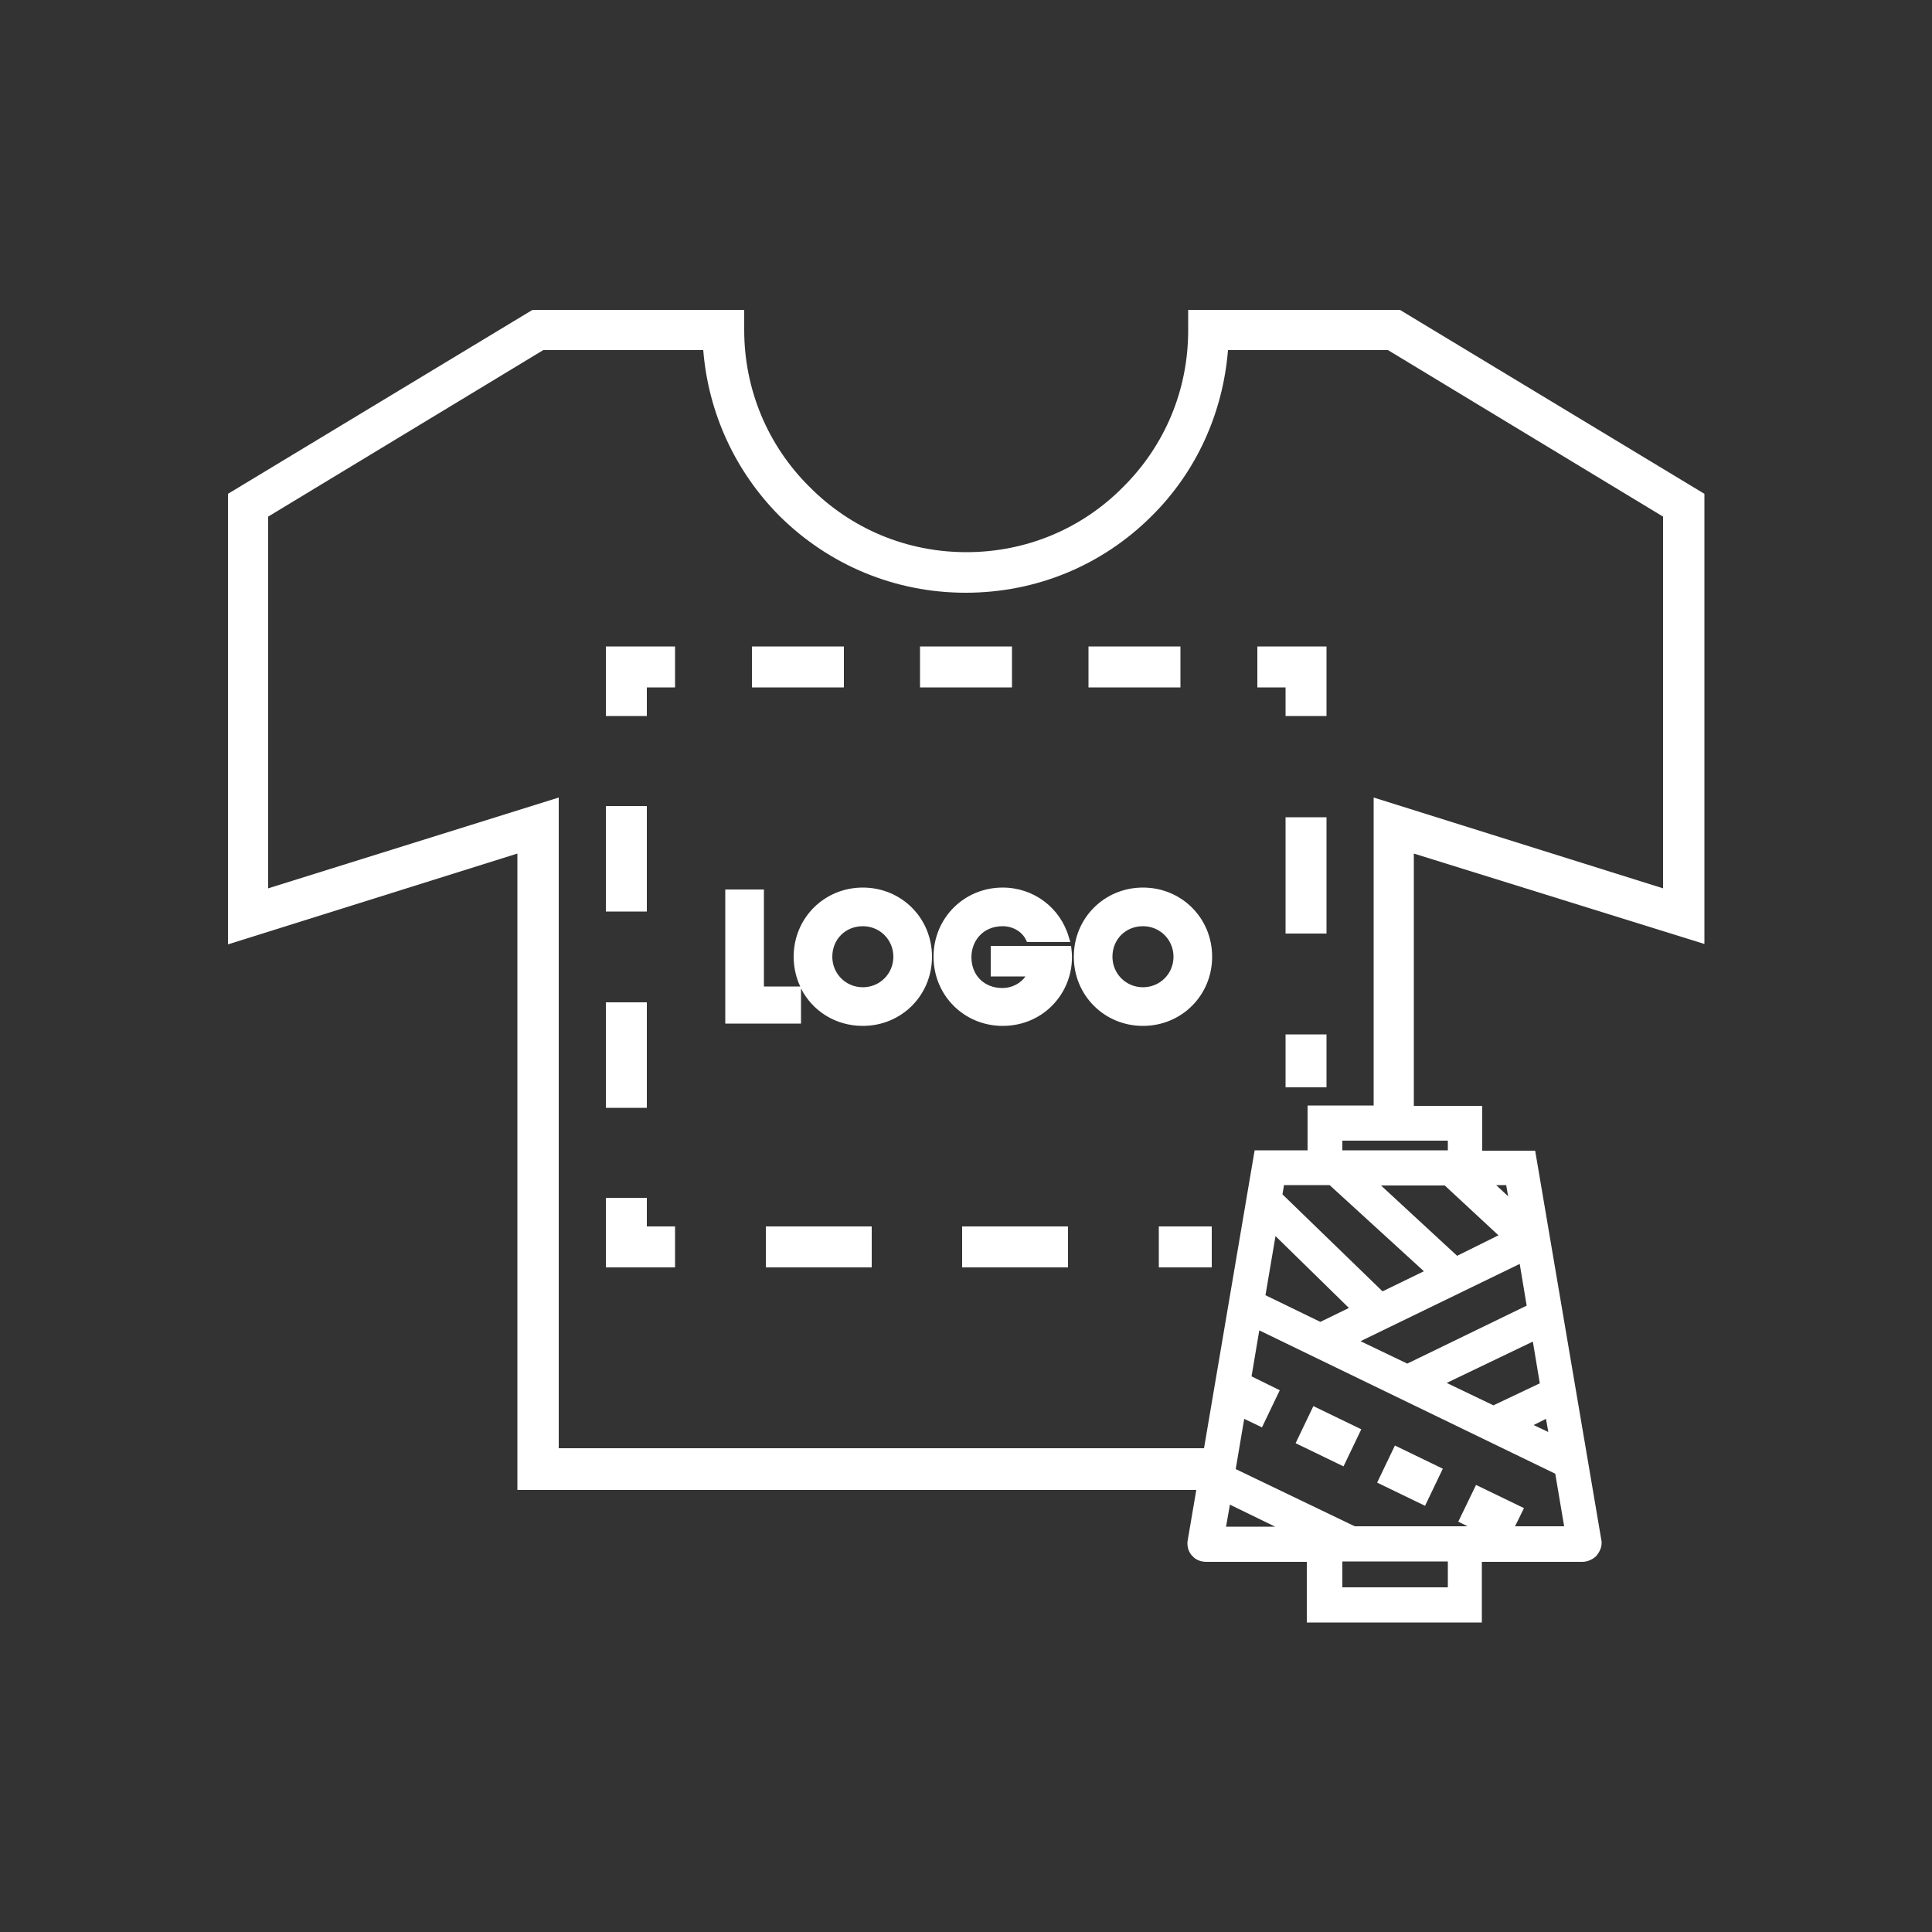
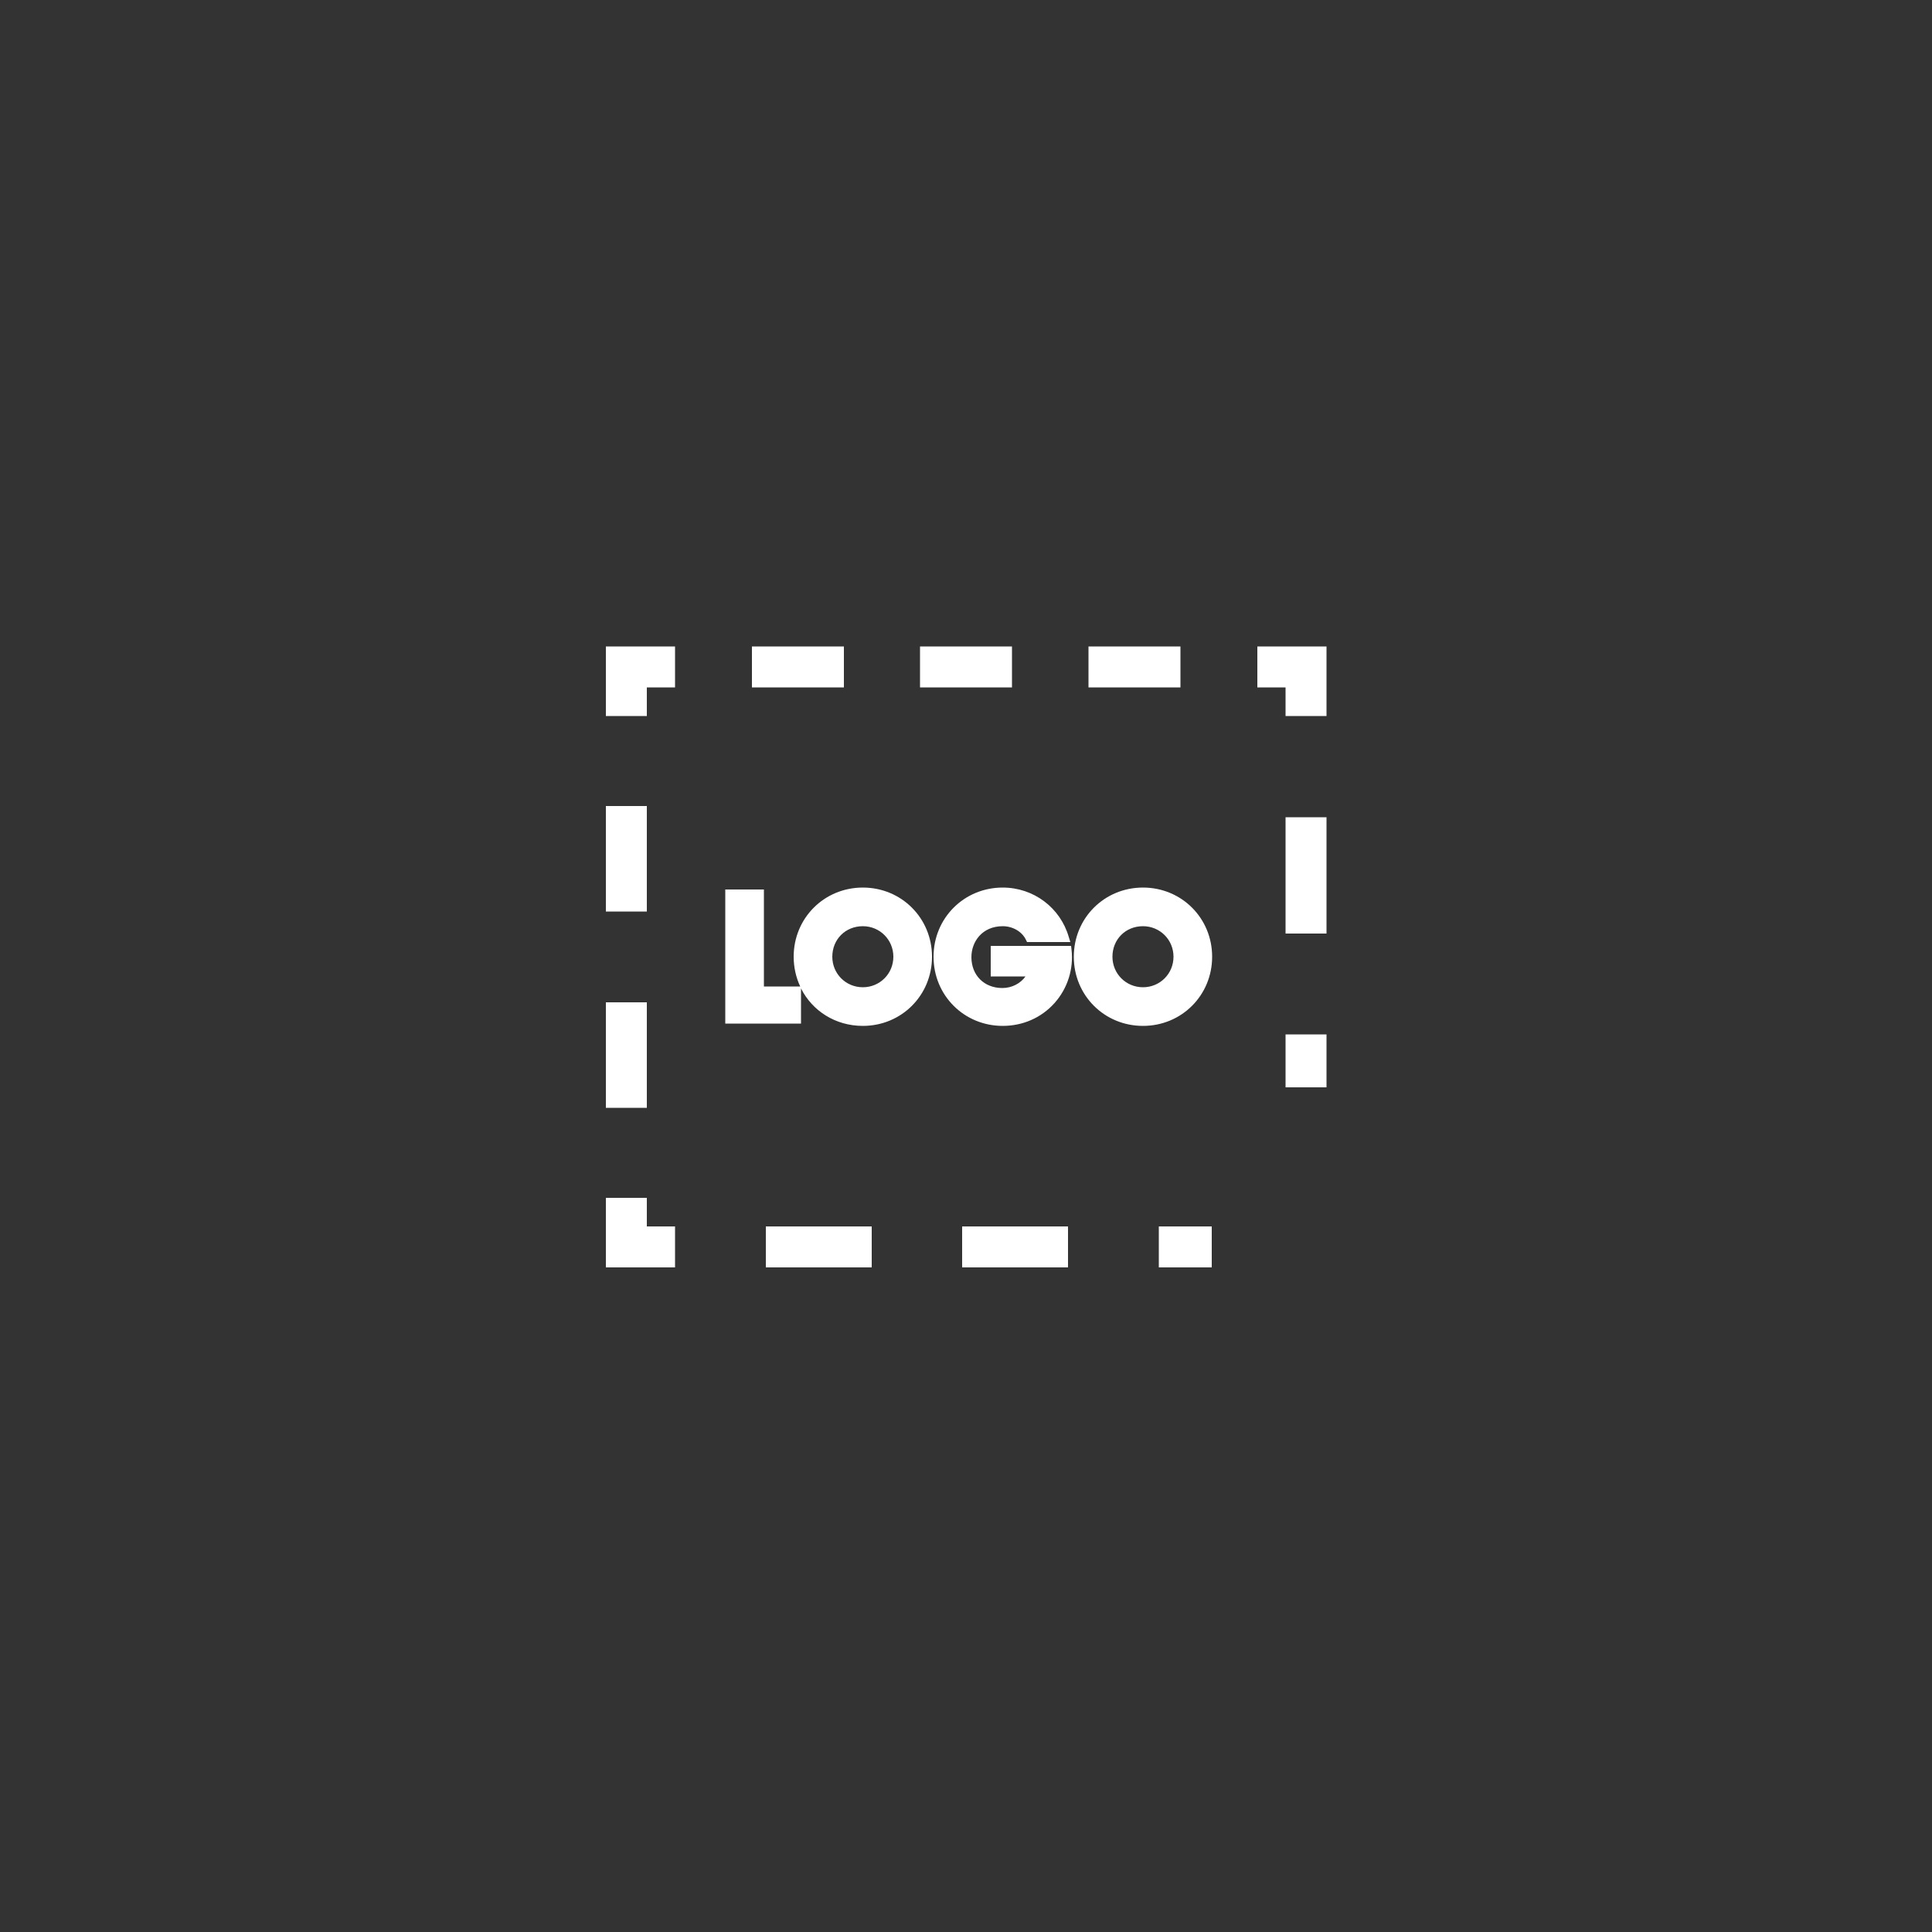
<svg xmlns="http://www.w3.org/2000/svg" version="1.1" id="Calque_1" x="0px" y="0px" viewBox="0 0 500 500" style="enable-background:new 0 0 500 500;" xml:space="preserve">
  <rect x="0" y="0" width="500" height="500" fill="#333333" stroke="none" />
  <style type="text/css"> .st0{fill:#FFFFFF;} </style>
  <g>
    <path class="st0" d="M167.4,317.4h7.3V328h-17.9v-18h10.6L167.4,317.4L167.4,317.4z M167.4,259.4h-10.6v27.3h10.6V259.4z M156.8,185.3h10.6v-7.4h7.3v-10.6h-17.9L156.8,185.3L156.8,185.3z M261.9,167.3h-23.8v10.6h23.8V167.3z M305.5,167.3h-23.8v10.6 h23.8V167.3z M167.4,208.6h-10.6v27.3h10.6V208.6z M198.2,328h27.4v-10.6h-27.4V328z M218.4,167.3h-23.8v10.6h23.8V167.3z M277.2,244.8h-20.8v7.9h9c-1.3,1.8-3.5,3-6,3c-4.7,0-8-3.3-8-8c0-4,2.8-8,8.1-8c2.6,0,5,1.4,6,3.5l0.3,0.6H277l-0.4-1.3 c-2.2-7.6-9.1-12.8-17.1-12.8c-10,0-17.9,7.9-17.9,17.9c0,10,7.9,17.9,17.9,17.9c5.2,0,10-2.1,13.4-5.9c3.4-3.8,5-8.9,4.4-13.9 L277.2,244.8z M332.7,241.6h10.6v-30.1h-10.6V241.6z M332.7,281.4h10.6v-13.7h-10.6V281.4z M325.4,167.3v10.6h7.3v7.4h10.6v-18 H325.4z M249,328h27.4v-10.6H249V328z M241.2,247.6c0,10-7.9,17.9-17.9,17.9c-7.1,0-13.1-3.9-16-9.7v9.1h-19.6v-34.7h10v25.1h9.4 c-1.1-2.3-1.7-5-1.7-7.7c0-10,7.9-17.9,17.9-17.9S241.2,237.6,241.2,247.6z M223.3,239.7c-4.5,0-7.9,3.4-7.9,7.9 c0,4.4,3.5,7.9,7.9,7.9s7.9-3.5,7.9-7.9S227.7,239.7,223.3,239.7z M313.7,247.6c0,10-7.9,17.9-17.9,17.9s-17.9-7.9-17.9-17.9 s7.9-17.9,17.9-17.9C305.8,229.7,313.7,237.6,313.7,247.6z M295.8,239.7c-4.5,0-7.9,3.4-7.9,7.9c0,4.4,3.5,7.9,7.9,7.9 s7.9-3.5,7.9-7.9S300.2,239.7,295.8,239.7z M299.9,328h13.7v-10.6h-13.7V328z" />
-     <path class="st0" d="M339.9,363.9l12.4,6l-4.6,9.6l-12.4-6L339.9,363.9z M365.9,220.9v65.3h17.7v11.6h13.7l17.1,100.6 c0.1,0.4,0.1,0.6,0.1,0.9c0,1.2-0.5,2.3-1.4,3.4l-0.1,0.1c-1,0.9-2.3,1.4-3.5,1.4h-26v15.7h-45.3v-15.7h-26c-1.4,0-2.7-0.5-3.5-1.4 c-0.9-0.8-1.4-2.1-1.4-3.4c0-0.2,0-0.5,0.1-0.9l2.2-12.9H133.9V220.9L59,244.4V127.8l78.8-47.6h54.8v5.2c0,15.3,6,29.8,16.9,40.6 c10.8,10.9,25.2,16.9,40.6,16.9s29.8-6,40.5-16.8c10.9-10.8,16.9-25.2,16.9-40.6v-5.3h54.8l78.8,47.6v116.5L365.9,220.9z M395.1,337.9l-1.8-10.8l-41.2,20l12.1,5.8L395.1,337.9z M374.7,297.7v-2.5h-27.3v2.5H374.7z M330.1,319.9l-2.6,15.3l14.2,6.9 l7.4-3.6L330.1,319.9z M344.1,306.7h-11.8l-0.4,2.4l25.9,25.1l10.7-5.2L344.1,306.7z M387.8,319.7l-13.9-12.9h-16.5l19.7,18.2 L387.8,319.7z M144.6,206.4v168.4h167l13.1-77.1h13.7v-11.6h17.1v-79.7l74.9,23.5v-96.2l-71.2-43.1h-41.4 c-1.3,16.3-8.2,31.5-19.7,42.9c-12.9,12.9-30,19.9-48.2,19.9s-35.3-7.1-48.2-19.9c-11.5-11.6-18.4-26.7-19.7-42.9h-41.4l-71.2,43.1 v96.2L144.6,206.4z M390.3,309.6l-0.5-2.9h-2.6L390.3,309.6z M382,384.3l12.4,6l-2.3,4.7h12.7l-2.3-13.6l-76.6-37.1l-2,11.9 l7.3,3.6l-4.6,9.6l-4.6-2.2l-2.2,13l30.8,14.8h29.2l-2.4-1.2L382,384.3z M318.3,389.4l-1,5.7H330L318.3,389.4z M374.7,410.8v-6.7 h-27.3v6.7H374.7z M398.5,358l-1.8-10.8l-22.3,10.7l12.1,5.8L398.5,358z M400.7,370.6l-0.6-3.4l-3.2,1.6L400.7,370.6z M356.4,383.7 l12.4,6l4.6-9.6l-12.4-6L356.4,383.7z" />
  </g>
</svg>